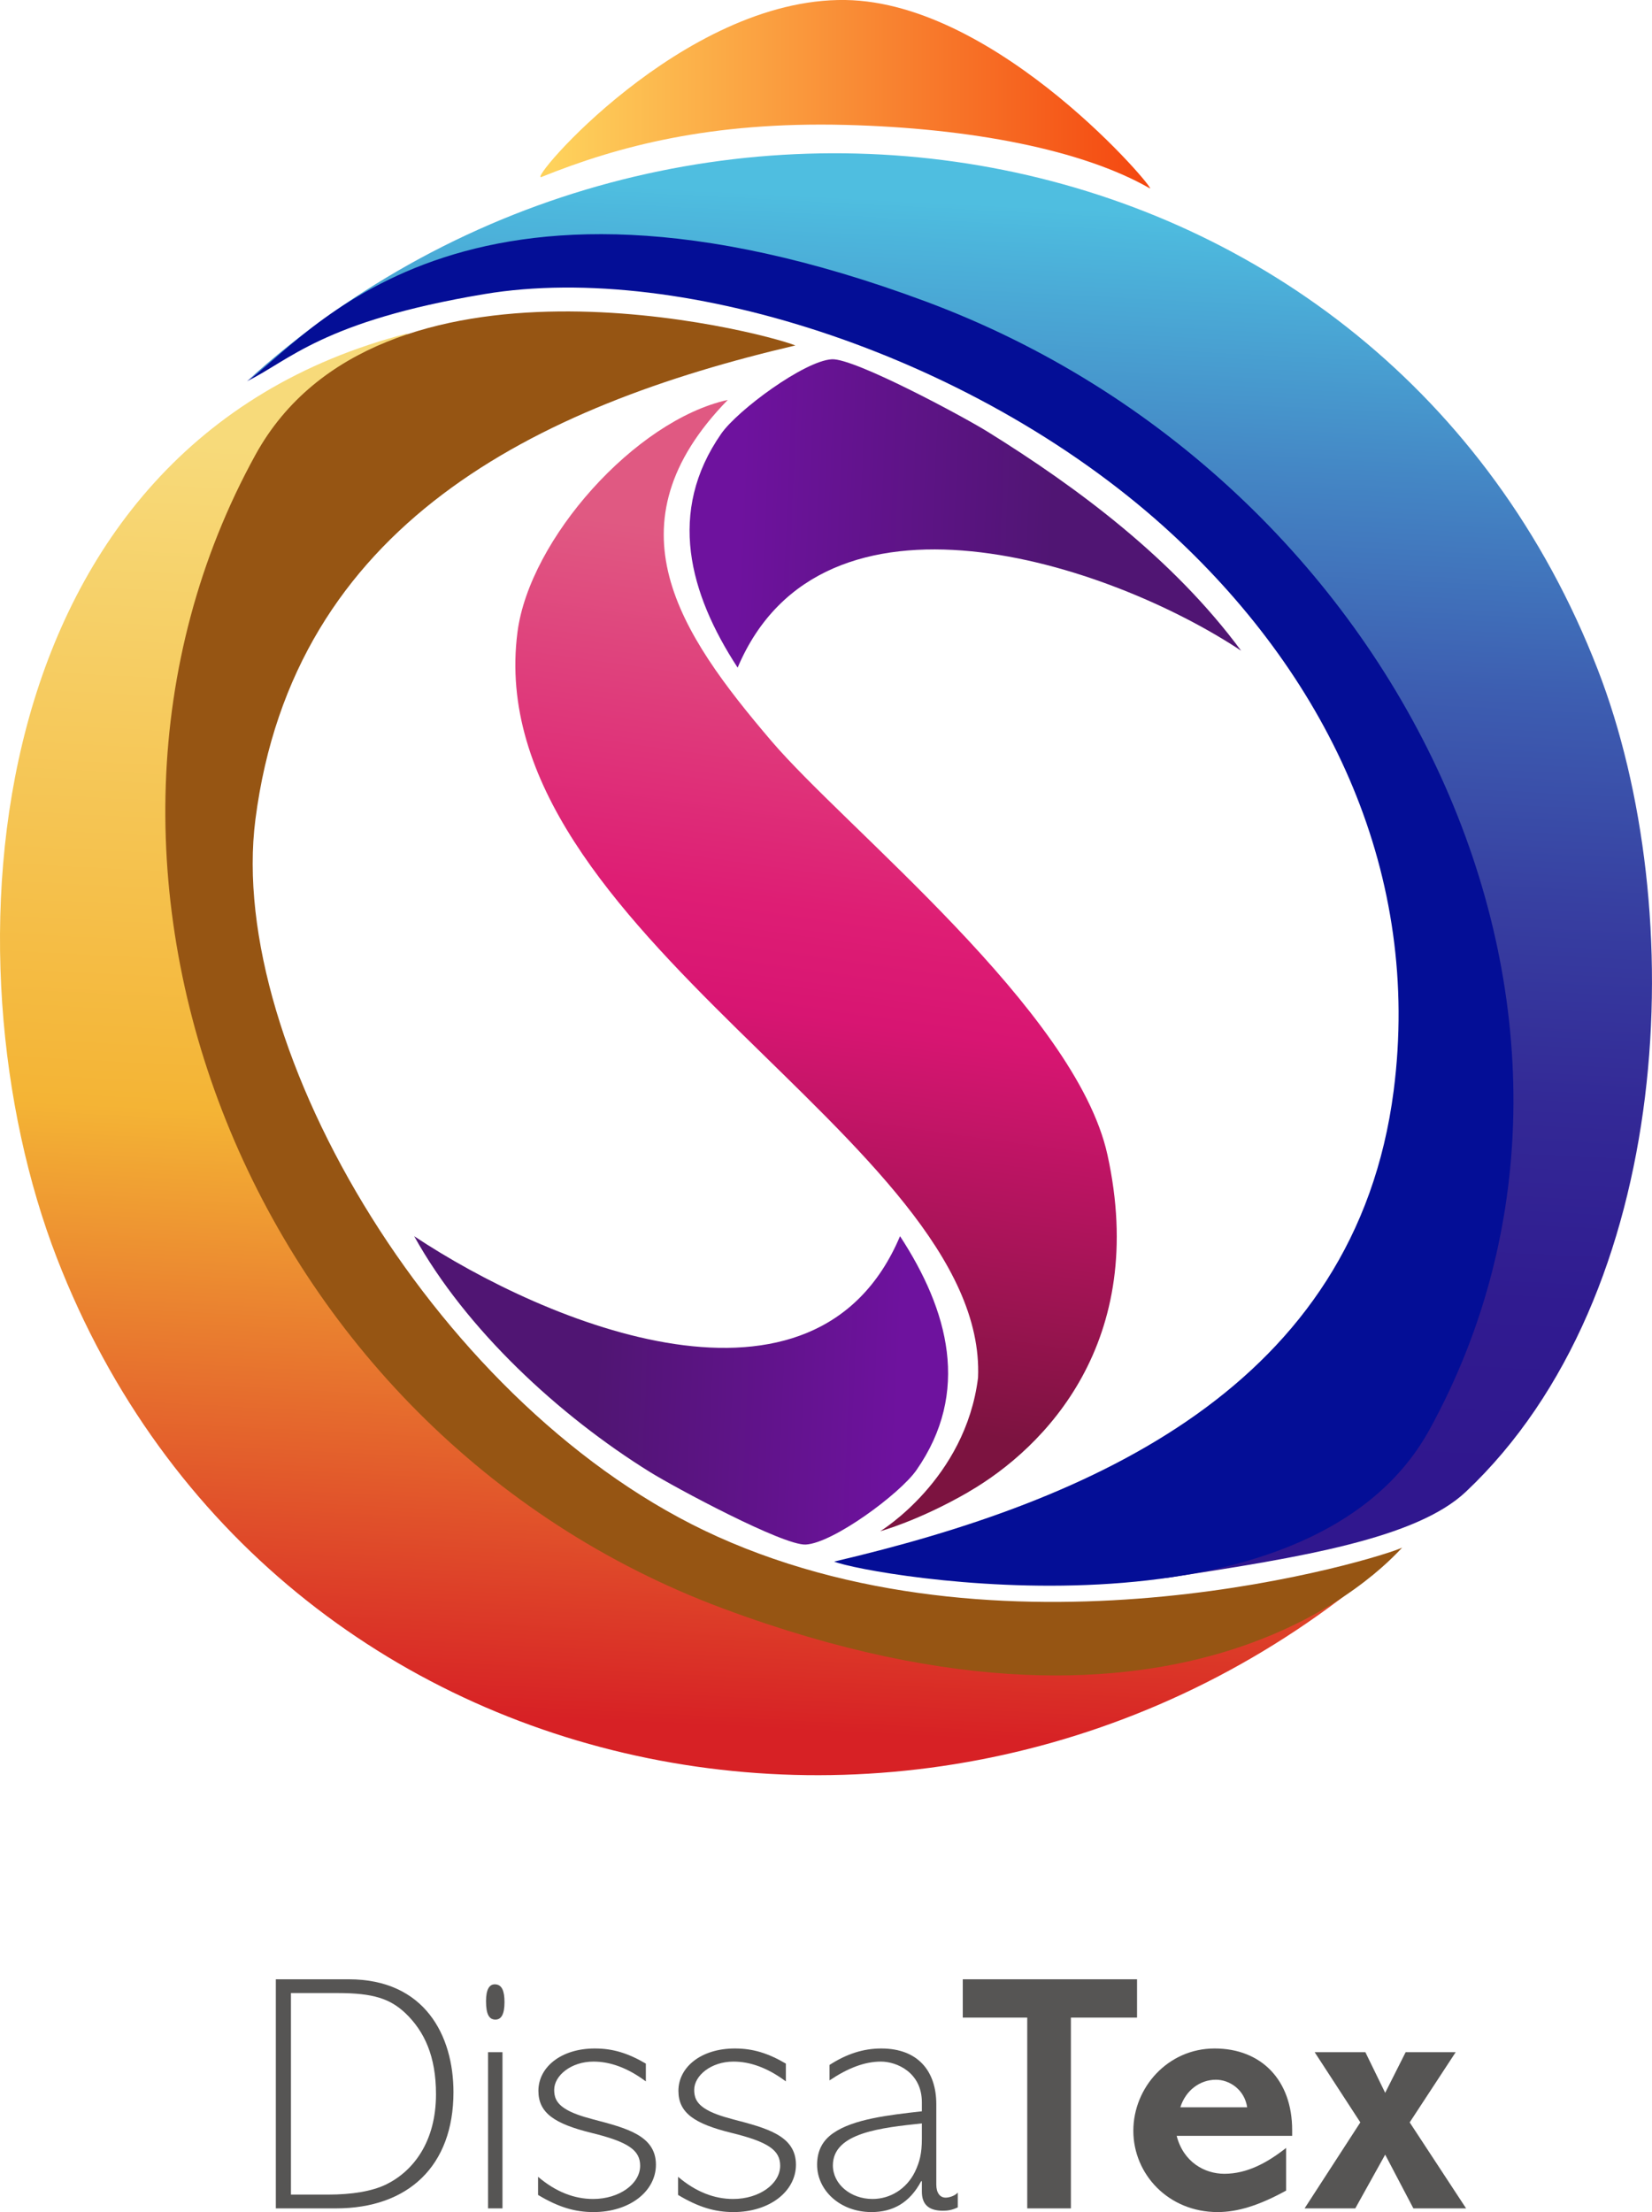
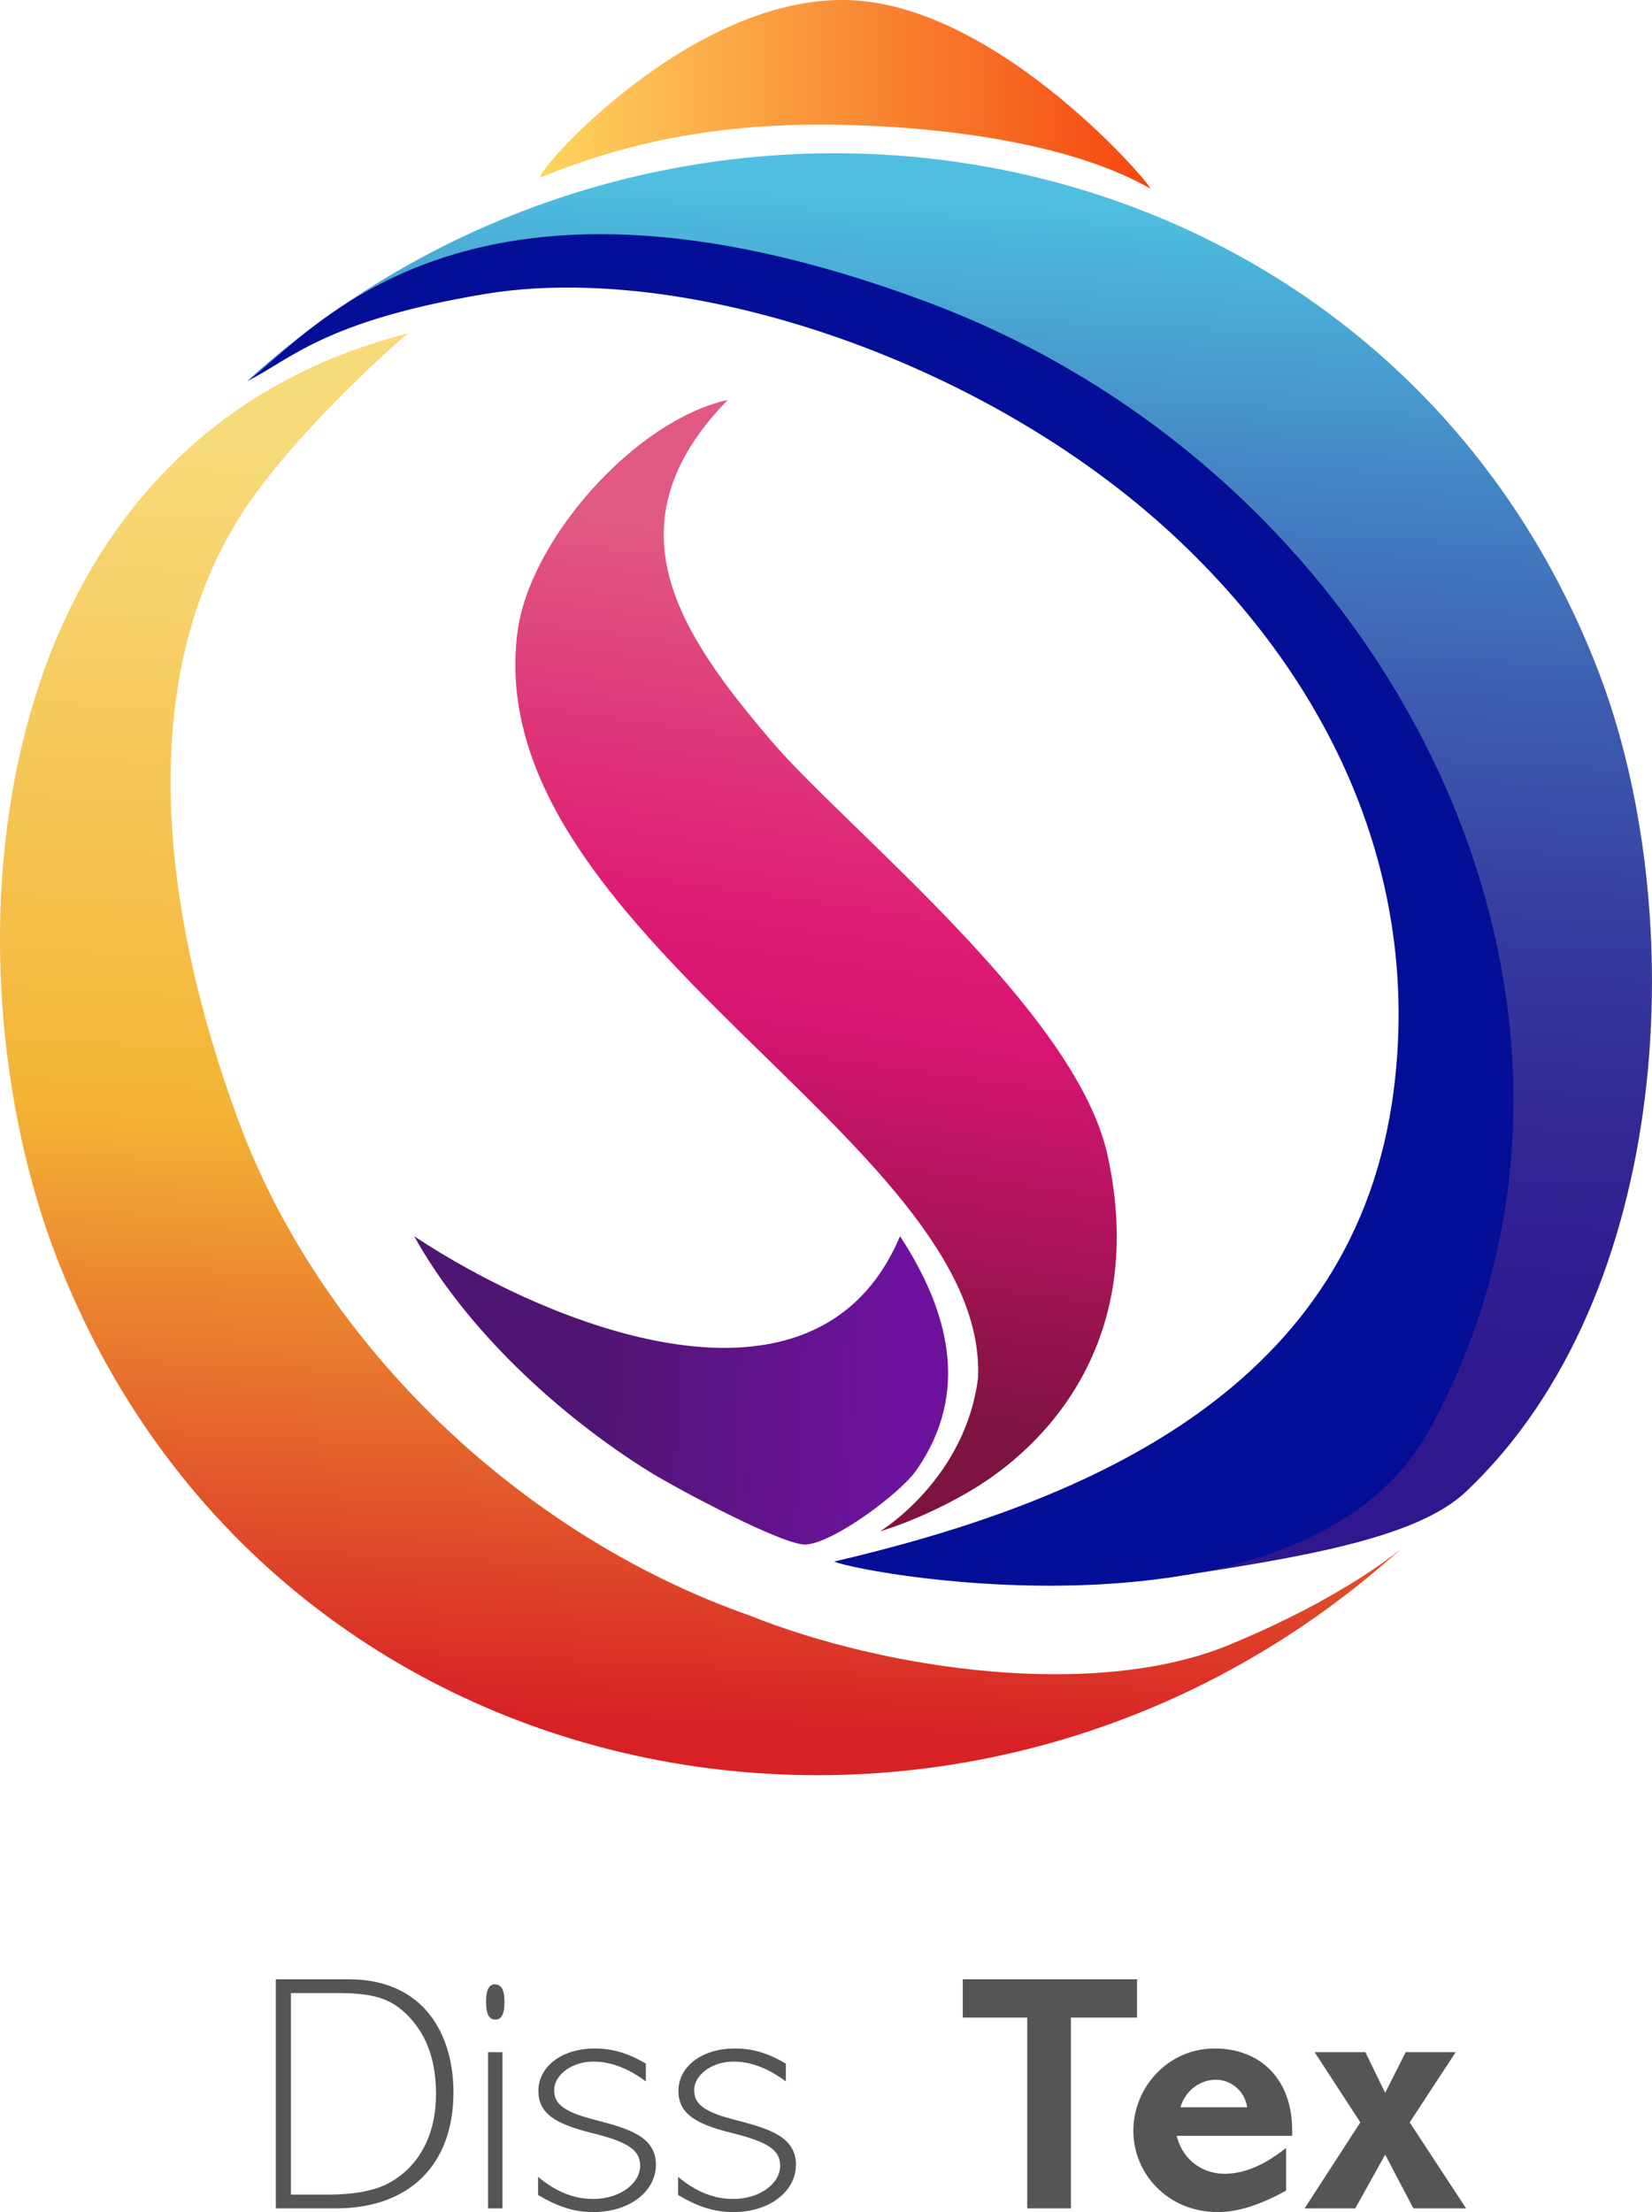
<svg xmlns="http://www.w3.org/2000/svg" xmlns:xlink="http://www.w3.org/1999/xlink" id="Capa_2" data-name="Capa 2" viewBox="0 0 295.2 395.11">
  <defs>
    <style>
      .cls-1 {
        fill: url(#Degradado_sin_nombre_81-2);
      }

      .cls-2 {
        fill: #040e96;
      }

      .cls-3 {
        fill: url(#Degradado_sin_nombre_115);
      }

      .cls-4 {
        fill: url(#Degradado_sin_nombre_2);
      }

      .cls-5 {
        fill: url(#Degradado_sin_nombre_81);
      }

      .cls-6 {
        fill: url(#Degradado_sin_nombre_79);
      }

      .cls-7 {
        fill: url(#Degradado_sin_nombre_77);
      }

      .cls-8 {
        fill: #965513;
      }

      .cls-9 {
        fill: #565554;
      }
    </style>
    <linearGradient id="Degradado_sin_nombre_77" data-name="Degradado sin nombre 77" x1="132.2" y1="84.11" x2="120.8" y2="308.02" gradientUnits="userSpaceOnUse">
      <stop offset="0" stop-color="#f7da7a" />
      <stop offset=".53" stop-color="#f4b435" />
      <stop offset="1" stop-color="#d72125" />
    </linearGradient>
    <linearGradient id="Degradado_sin_nombre_81" data-name="Degradado sin nombre 81" x1="106.36" y1="246.38" x2="160.74" y2="248.71" gradientUnits="userSpaceOnUse">
      <stop offset="0" stop-color="#501573" />
      <stop offset="1" stop-color="#6e129e" />
    </linearGradient>
    <linearGradient id="Degradado_sin_nombre_81-2" data-name="Degradado sin nombre 81" x1="-446.49" y1="348.24" x2="-390.41" y2="350.65" gradientTransform="translate(-258.23 442) rotate(-180)" xlink:href="#Degradado_sin_nombre_81" />
    <linearGradient id="Degradado_sin_nombre_79" data-name="Degradado sin nombre 79" x1="155.77" y1="99.56" x2="134.51" y2="250.72" gradientUnits="userSpaceOnUse">
      <stop offset="0" stop-color="#e05982" />
      <stop offset=".42" stop-color="#de1d74" />
      <stop offset=".54" stop-color="#d81572" />
      <stop offset="1" stop-color="#7c1340" />
    </linearGradient>
    <linearGradient id="Degradado_sin_nombre_2" data-name="Degradado sin nombre 2" x1="329.98" y1="263.02" x2="318.67" y2="485.02" gradientTransform="translate(492.79 521.38) rotate(-180)" gradientUnits="userSpaceOnUse">
      <stop offset="0" stop-color="#30178e" />
      <stop offset=".14" stop-color="#301b90" />
      <stop offset=".3" stop-color="#332996" />
      <stop offset=".46" stop-color="#373fa1" />
      <stop offset=".63" stop-color="#3d5eb1" />
      <stop offset=".8" stop-color="#4487c5" />
      <stop offset=".98" stop-color="#4db8dd" />
      <stop offset="1" stop-color="#4fbee0" />
    </linearGradient>
    <linearGradient id="Degradado_sin_nombre_115" data-name="Degradado sin nombre 115" x1="96.56" y1="16.83" x2="205.53" y2="16.83" gradientUnits="userSpaceOnUse">
      <stop offset=".02" stop-color="#fed25c" />
      <stop offset="1" stop-color="#f4460f" />
    </linearGradient>
  </defs>
  <g id="Capa_1-2" data-name="Capa 1">
    <g>
      <g id="Objeto_generativo" data-name="Objeto generativo">
        <path class="cls-7" d="M250.56,276.44c-77.16,69.97-201.9,47.58-240.39-51.72C-10.48,171.42-4.38,79.35,72.88,59.54c0,0-15.11,12.81-26.13,27.16-24.32,31.67-17.64,76.87-4.17,113.4,14.94,40.51,50.94,74.27,91.37,88.45,23.97,9.61,61.64,15.24,85.86,5.18,21.43-8.89,30.93-17.45,30.75-17.29Z" />
        <path class="cls-5" d="M74,220.8c23.62,15.68,71.73,35.7,86.83,0,8.66,13.26,12.64,27.86,2.92,41.8-2.94,4.21-14.86,13.01-19.76,13.28-4.01.22-23.47-10.23-27.86-12.96-16.16-10.03-32.86-25.41-42.12-42.12Z" />
-         <path class="cls-1" d="M221.8,116.24c-23.62-15.68-74.88-32.69-89.99,3.01-8.66-13.26-12.64-27.86-2.92-41.8,2.94-4.21,14.86-13.01,19.76-13.28,4.01-.22,23.47,10.23,27.86,12.96,16.16,10.03,33.23,22.77,45.28,39.11Z" />
        <path class="cls-6" d="M173.05,266.5c-8.83,5.11-15.76,7-15.76,7,0,0,15.23-9.25,17.48-27.43,1.78-42.12-89.26-79.62-82.3-133.17,2.16-16.6,21.05-37.82,37.58-41.47-21.74,22.28-8.72,41.57,7.78,60.91,13.37,15.68,54.39,48.17,60.06,73.91,7.34,33.35-11.11,52.3-24.84,60.24Z" />
      </g>
      <path class="cls-4" d="M44.13,68.09C121.29-1.89,247.03,20.3,285.51,119.6c16.65,42.96,13.7,111.71-23.58,146.86-8.85,8.35-29.52,11.71-52.7,15.26-21.67,3.32,32.78-30.88,53.38-69.41,13.29-24.87-4.21-53.76-9.5-68.09-14.94-40.51-50.94-74.27-91.37-88.45-23.97-9.61-61.64-15.24-85.86-5.18-21.43,8.89-31.93,17.65-31.75,17.5Z" />
-       <path class="cls-8" d="M142.14,61.7c-46.24,10.81-89.7,31.85-96.5,84.67-5.27,40.93,33.02,105.76,82.49,128.06,53.34,24.04,118.51,3.89,122.42,2-2.91,3.08-37.91,41.91-121.32,10.88C44.41,255.75,4.99,155.1,45.64,81.25c21.88-39.76,90.34-22.04,96.5-19.54Z" />
      <path class="cls-2" d="M149.05,278.92c46.24-10.81,93.19-31.3,99.99-84.12,4.93-38.34-11.26-73.11-39.38-99.2-34.27-31.78-87.54-49.03-123.11-43.07-29,4.85-34.88,11.92-42.42,15.56,10.7-7.32,37.9-45.27,121.32-14.23,84.83,31.56,130.62,127.67,89.97,201.53-21.88,39.76-100.21,26.03-106.37,23.53Z" />
      <path class="cls-3" d="M205.46,33.64c-12.05-6.91-31.99-10.76-54.38-11.33-24.1-.61-40.66,3.8-54.32,9.3C93.95,32.74,122.02-.4,151.05,0c27.51.39,56.05,34.58,54.4,33.64Z" />
      <g>
        <path class="cls-9" d="M62.31,353.53c13.62,0,18.72,10.08,18.72,20.16,0,13.2-8.1,20.76-21,20.76h-10.74v-40.92h13.02ZM58.53,391.99c4.44,0,7.92-.6,10.44-1.8,4.92-2.4,8.94-7.68,8.94-16.14,0-6.72-2.04-11.22-5.52-14.52-2.7-2.52-5.7-3.54-12-3.54h-8.4v36h6.54Z" />
        <path class="cls-9" d="M88.53,360.73c-1.14,0-1.68-.96-1.68-3.3,0-2.1.6-3,1.56-3,1.32,0,1.74,1.26,1.74,3.18,0,2.1-.54,3.12-1.62,3.12ZM87.21,366.55h2.58v27.9h-2.58v-27.9Z" />
        <path class="cls-9" d="M115.41,371.77c-3.3-2.46-6.42-3.54-9.36-3.54-4.02,0-7.02,2.52-7.02,5.04,0,1.14.24,2.4,2.22,3.54,1.02.6,2.46,1.14,4.74,1.74,5.94,1.56,11.22,2.88,11.22,8.1,0,4.74-4.68,8.46-11.16,8.46-3.36,0-6.3-.9-9.9-3.06v-3.24c3.18,2.7,6.48,3.96,9.84,3.96,4.68,0,8.4-2.7,8.4-5.94,0-2.76-2.1-4.26-8.76-5.88-6.54-1.62-9.42-3.54-9.42-7.5,0-4.2,4.02-7.56,10.08-7.56,3.24,0,5.94.84,9.12,2.7v3.18Z" />
        <path class="cls-9" d="M140.43,371.77c-3.3-2.46-6.42-3.54-9.36-3.54-4.02,0-7.02,2.52-7.02,5.04,0,1.14.24,2.4,2.22,3.54,1.02.6,2.46,1.14,4.74,1.74,5.94,1.56,11.22,2.88,11.22,8.1,0,4.74-4.68,8.46-11.16,8.46-3.36,0-6.3-.9-9.9-3.06v-3.24c3.18,2.7,6.48,3.96,9.84,3.96,4.68,0,8.4-2.7,8.4-5.94,0-2.76-2.1-4.26-8.76-5.88-6.54-1.62-9.42-3.54-9.42-7.5,0-4.2,4.02-7.56,10.08-7.56,3.24,0,5.94.84,9.12,2.7v3.18Z" />
-         <path class="cls-9" d="M167.31,390.19c0,1.5.66,2.34,1.68,2.34.6,0,1.62-.3,2.16-.9v2.64c-1.02.48-1.8.6-2.64.6-2.52,0-3.78-1.08-3.78-3.42v-1.86h-.12c-2.04,3.84-5.04,5.52-8.88,5.52-5.64,0-9.72-3.9-9.72-8.46,0-2.46.96-4.32,2.88-5.64,3.6-2.52,9.96-3.24,15.84-3.9v-1.62c0-5.28-4.44-7.26-7.32-7.26s-5.88,1.14-9.18,3.36v-2.76c3.06-1.98,6.06-2.94,9.24-2.94,6.54,0,9.84,4.02,9.84,9.96v14.34ZM163.47,387.97c.9-1.86,1.26-3.42,1.26-5.94v-2.76c-7.14.78-15.9,1.62-15.9,7.5,0,3.36,3.18,6,7.08,6,3.18,0,6.06-1.8,7.56-4.8Z" />
        <path class="cls-9" d="M203.18,353.53v6.84h-11.82v34.08h-7.8v-34.08h-11.52v-6.84h31.14Z" />
        <path class="cls-9" d="M230.9,380.47v1.02h-20.64c1.2,4.68,4.98,6.78,8.52,6.78,4.08,0,7.68-1.98,11.04-4.62v7.62c-4.8,2.64-8.64,3.84-12.24,3.84-8.82,0-15.06-6.78-15.06-14.52s6.18-14.7,14.52-14.7,13.86,5.64,13.86,14.58ZM222.86,376.39c-.48-3.18-3.18-4.92-5.58-4.92-2.82,0-5.4,1.86-6.36,4.92h11.94Z" />
        <path class="cls-9" d="M243.98,366.55l3.54,7.26,3.66-7.26h8.94l-8.22,12.54,10.08,15.36h-9.42l-5.04-9.6-5.34,9.6h-9.06l9.96-15.36-8.16-12.54h9.06Z" />
      </g>
    </g>
  </g>
</svg>